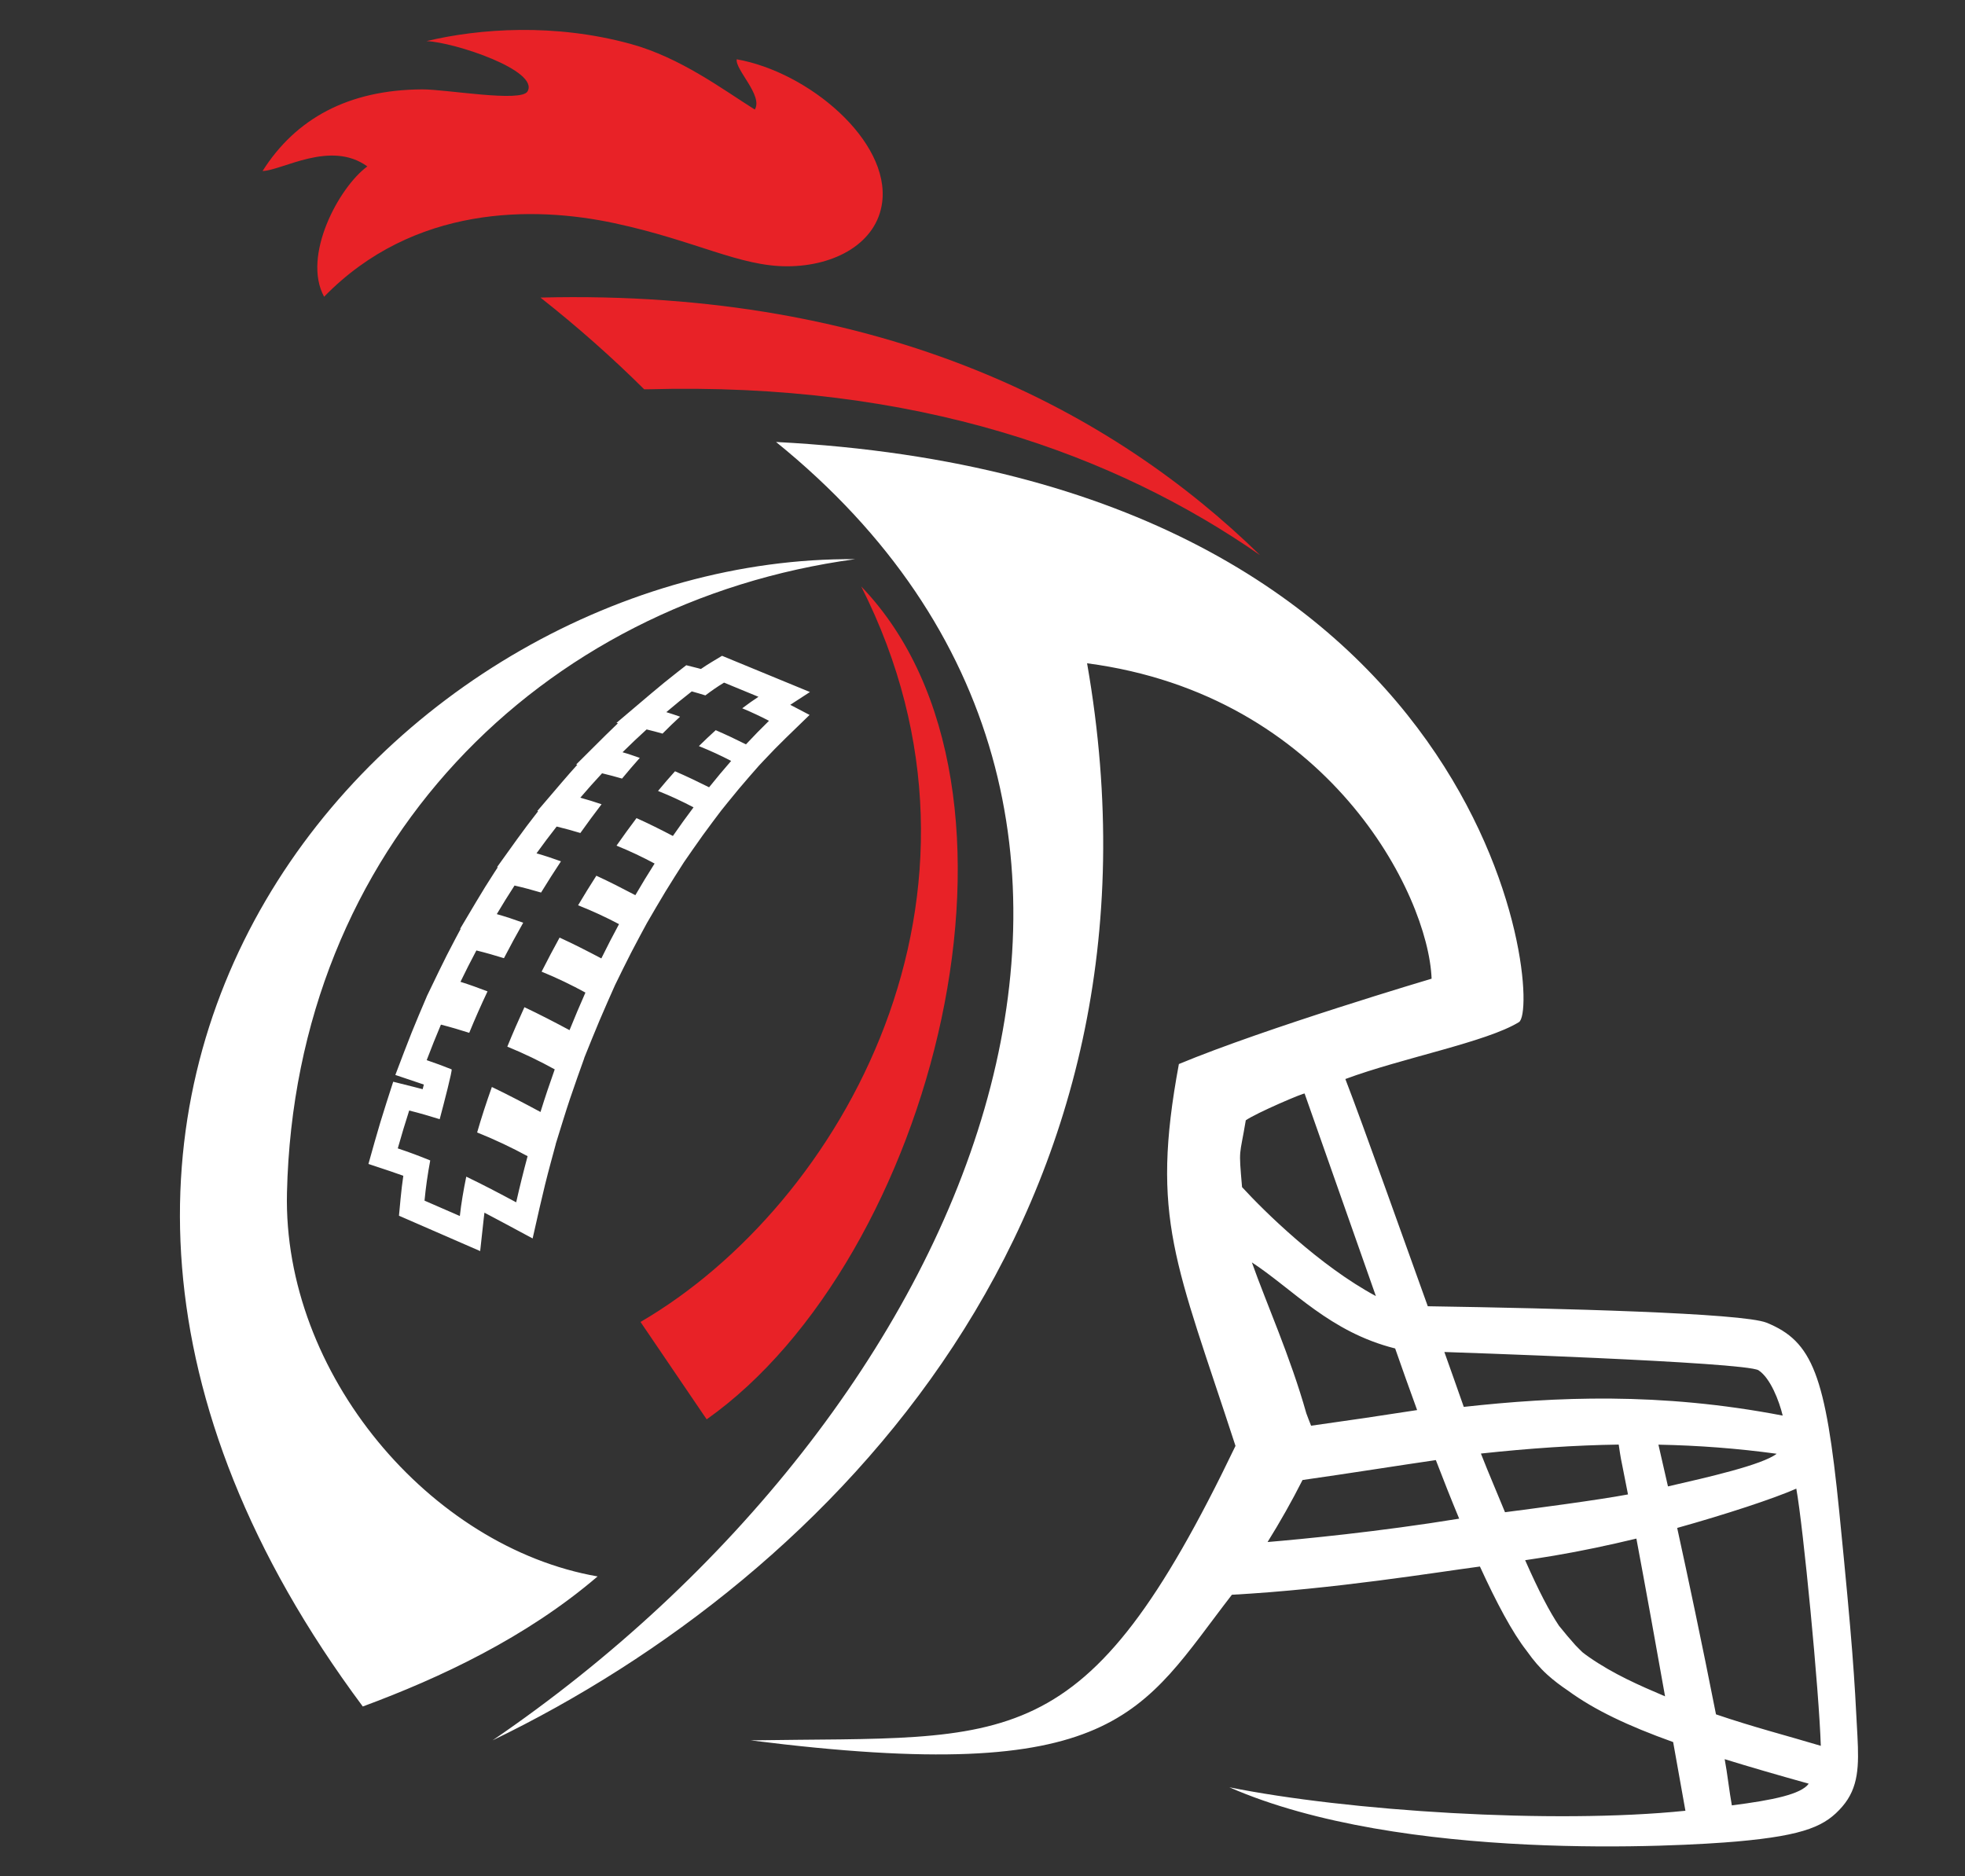
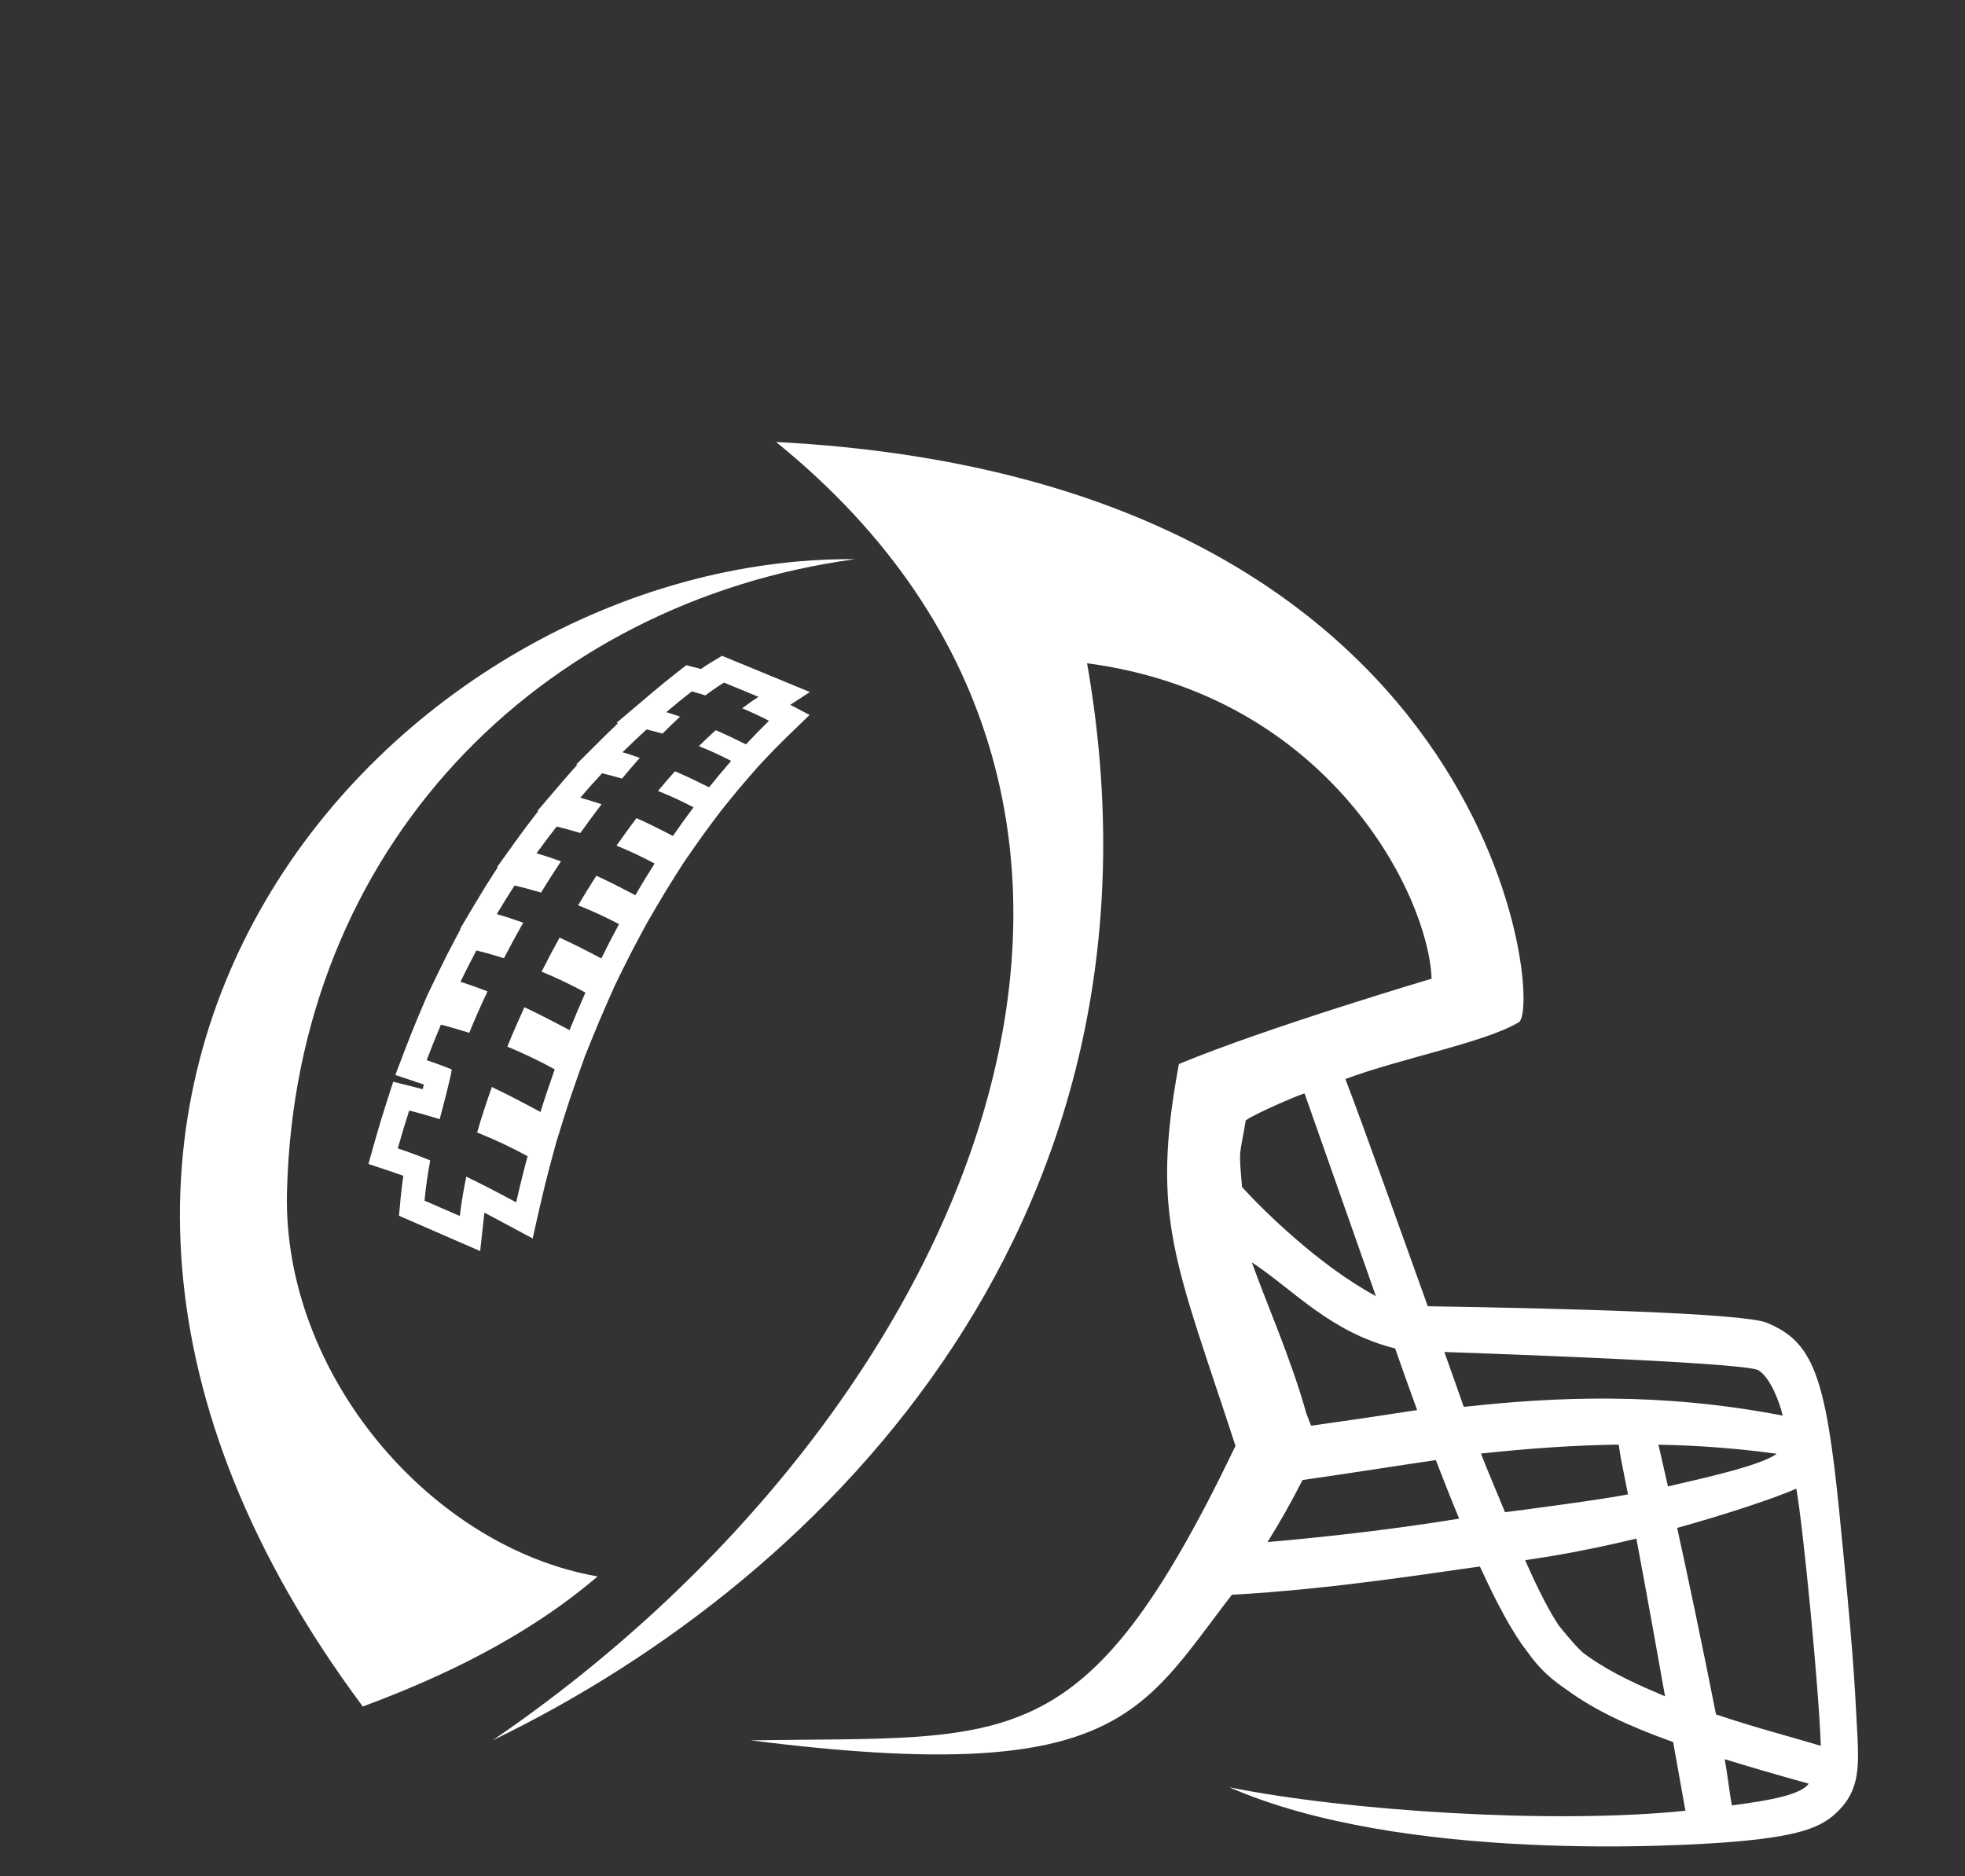
<svg xmlns="http://www.w3.org/2000/svg" version="1.1" id="Calque_1" x="0px" y="0px" width="666px" height="636px" viewBox="0 0 666 636" xml:space="preserve">
  <rect x="0" y="0" width="666" height="636" fill="#333333" stroke="none" />
  <g>
    <g>
-       <path fill="#E82227" d="M218.334,131.956c-10.831-10.756-22.54-21.131-35.155-31.091c116.674-2.928,194.217,38.779,243.902,87.321 c-48.951-34.053-116.394-58.807-207.755-56.223C219.292,131.963,218.896,131.956,218.334,131.956z M217.09,448.097 c7.893,11.62,15.786,23.242,22.421,33.01c76.484-54.038,118.23-213.756,52.373-282.335 C344.623,303.112,285.424,408.236,217.09,448.097z M266.91,90.263c16.27-0.067,30.329-7.979,32.085-21.688 c2.668-20.85-24.921-44.183-49.296-48.475c-0.587,3.508,9.021,12.338,6.125,17.029c-10.897-6.835-25.175-17.599-42.041-22.227 c-25.873-7.097-51.247-5.251-69.225-0.968c9.567,0.398,38.331,9.986,34.234,17.057c-2.202,3.8-27.532-0.73-35.649-0.693 c-25.189,0.106-42.983,10.016-54.151,27.668c6.642-0.167,23.068-10.592,35.51-1.554c-9.613,7.023-22.199,30.316-14.651,44.166 c30.314-31.101,70.998-30.815,98.464-24.915C235.779,81.563,250.641,90.327,266.91,90.263z" />
-     </g>
+       </g>
    <path fill="#FFFFFF" d="M260.169,228.662l-11.659-4.805l-3.788-1.563l-3.512,2.111c-1.185,0.712-2.392,1.492-3.643,2.353 c-0.358-0.101-0.727-0.2-1.106-0.295l-3.864-0.977l-3.142,2.452c-2.884,2.25-5.875,4.687-8.889,7.243l-11.616,9.848l0.482,0.138 c-1.477,1.398-2.85,2.729-4.178,4.051l-3.911,3.89l-0.008-0.002l-0.134,0.143l-5.91,5.88l0.368,0.101 c-1.709,1.887-3.438,3.854-5.166,5.875l-8.38,9.808l0.272,0.073l-0.129,0.165c-2.608,3.334-4.908,6.394-7.032,9.354l-6.746,9.401 l0.23,0.066l-1.142,1.754c-2.035,3.125-4.118,6.479-6.19,9.968l-5.416,9.117l0.173,0.049l-1.856,3.479 c-1.872,3.509-3.736,7.186-5.542,10.929l-4.102,8.498l0.016,0.005l-2.701,6.355c-1.567,3.689-3.183,7.722-4.938,12.33l-3.015,7.915 l8.026,2.703c0.54,0.183,1.083,0.369,1.629,0.56c-0.123,0.494-0.253,1.017-0.392,1.563c-0.871-0.233-1.731-0.456-2.585-0.671 l-7.401-1.858l-2.336,7.264c-1.412,4.392-2.744,8.81-3.958,13.13l-2.101,7.479l7.373,2.451c1.494,0.497,2.979,1.016,4.449,1.553 c-0.376,2.584-0.684,5.147-0.921,7.67l-0.551,5.872l5.408,2.355l11.967,5.213l10.145,4.419l1.204-10.999 c0.072-0.659,0.153-1.332,0.243-2.02c2.434,1.269,4.753,2.508,6.896,3.66l9.436,5.077l2.367-10.45 c1.188-5.246,2.464-10.396,3.793-15.308l1.681-6.215l-0.024-0.015l2.627-8.465c1.404-4.526,2.992-9.278,4.721-14.125l2.326-6.52 l-0.031-0.019l2.602-6.439c1.735-4.294,3.512-8.496,5.281-12.491l2.573-5.809l2.688-5.486c1.792-3.656,3.758-7.469,5.843-11.329 l2.246-4.161l3.161-5.429c2.089-3.587,4.229-7.102,6.357-10.445l3.037-4.768l2.992-4.324c2.298-3.321,4.586-6.496,6.803-9.436 l2.844-3.773l2.269-2.82c2.575-3.199,4.949-6.038,7.26-8.678l3.237-3.697l1.605-1.717c2.668-2.853,5.13-5.37,7.528-7.695 l8.083-7.84l-6.553-3.43l6.673-4.334L260.169,228.662z M252.832,252.31c-3.351-1.681-6.775-3.304-10.251-4.805 c-1.899,1.719-3.809,3.516-5.706,5.396c3.88,1.555,7.536,3.25,10.934,5.023c-2.514,2.872-4.997,5.854-7.477,8.938 c-3.796-1.894-7.63-3.74-11.55-5.429c-1.944,2.158-3.86,4.363-5.753,6.668c4.292,1.709,8.29,3.585,12.033,5.556 c-2.359,3.13-4.685,6.363-6.997,9.705c-4.091-2.138-8.183-4.195-12.332-6.052c-2.285,3.036-4.55,6.152-6.778,9.335 c4.63,1.867,8.913,3.918,12.91,6.066c-2.218,3.482-4.386,7.047-6.527,10.723c-4.414-2.322-8.793-4.567-13.216-6.595 c-2.115,3.278-4.173,6.635-6.186,10.02c4.982,1.97,9.567,4.115,13.866,6.393c-2.041,3.78-4.048,7.654-5.989,11.615 c-4.708-2.477-9.398-4.893-14.151-7.058c-2.097,3.82-4.131,7.667-6.095,11.548c5.348,2.185,10.277,4.584,14.852,7.09 c-1.843,4.162-3.64,8.417-5.386,12.737c-5.097-2.729-10.17-5.364-15.291-7.778c-2.046,4.468-3.983,8.918-5.797,13.368 c5.784,2.366,11.105,4.963,16.071,7.704c-1.682,4.715-3.304,9.533-4.829,14.446c-5.516-2.976-10.978-5.838-16.477-8.476 c-1.857,5.222-3.548,10.392-4.993,15.418c6.167,2.467,11.833,5.181,17.104,8.04c-1.384,5.116-2.671,10.323-3.874,15.635 c-5.667-3.049-11.272-5.991-16.915-8.698c-0.946,4.607-1.712,9.087-2.179,13.343l-11.967-5.213 c0.42-4.471,1.067-9.019,1.935-13.622c-3.596-1.485-7.263-2.846-11.001-4.089c1.227-4.367,2.523-8.652,3.87-12.838 c3.576,0.898,6.994,1.891,10.339,2.939c1.454-5.459,4.386-16.752,4.031-16.893c-2.768-1.109-5.577-2.151-8.438-3.116 c1.565-4.108,3.16-8.13,4.823-12.044c3.31,0.845,6.487,1.789,9.594,2.781c1.93-4.717,3.998-9.396,6.2-14.047 c-3.016-1.159-6.036-2.259-9.168-3.238c1.756-3.638,3.551-7.18,5.394-10.635c3.244,0.791,6.321,1.688,9.34,2.621 c2.108-4.068,4.292-8.073,6.531-12.023c-2.922-1.059-5.908-2.054-8.956-2.915c1.969-3.315,3.976-6.555,6.014-9.685 c3.113,0.704,6.079,1.518,8.99,2.376c2.205-3.602,4.463-7.134,6.746-10.586c-2.7-0.985-5.458-1.9-8.287-2.708 c2.246-3.13,4.521-6.132,6.83-9.084c2.778,0.667,5.432,1.411,8.031,2.194c2.383-3.351,4.779-6.608,7.188-9.745 c-2.365-0.798-4.749-1.562-7.205-2.222c2.437-2.852,4.903-5.623,7.376-8.274c2.319,0.55,4.564,1.153,6.77,1.793 c2.013-2.437,4.024-4.789,6.014-7.014c-1.937-0.664-3.867-1.367-5.847-1.91c2.722-2.708,5.445-5.261,8.159-7.737 c1.847,0.445,3.64,0.915,5.396,1.417c2-2.041,4.001-3.954,5.944-5.74c-1.554-0.519-3.096-1.089-4.664-1.538 c2.886-2.447,5.767-4.798,8.632-7.034c1.615,0.408,3.079,0.915,4.613,1.357c2.171-1.643,4.287-3.104,6.328-4.33l11.659,4.806 c-1.848,1.2-3.664,2.52-5.497,3.897c3.188,1.33,6.22,2.751,9.069,4.242C258.022,246.868,255.436,249.526,252.832,252.31z M629.549,588.503c-1.063-20.658-1.6-30.267-6.184-76.271c-4.597-46.006-9.014-57.554-24.593-63.877 c-8.149-3.311-70.598-4.889-114.851-5.583c-6.779-18.799-22.191-62.214-27.938-77.022c19.171-7.132,47.841-12.523,58.832-19.286 c8.157-5.012-7.55-183.993-251.79-196.649c155.369,125.786,65.029,330.237-96.078,440.1 c115.248-55.683,234.069-179.116,201.497-365.088c81.714,10.754,115.653,78.246,116.772,106.91c0,0-56.224,16.679-85.654,28.933 c-9.736,52.407-1.026,67.312,19.185,129.442c-51.233,106.718-75.469,98.373-164.351,99.803 c124.721,15.774,132.14-9.294,163.131-49.353c34.541-1.881,69.623-7.67,84.065-9.566c5.563,12.156,11.016,22.438,15.854,28.587 c0,0.01,0.007,0.018,0.007,0.022c0.058,0.061,0.097,0.145,0.145,0.202c0.044,0.047,0.087,0.097,0.121,0.15 c1.937,2.738,4.102,5.325,6.661,7.657c2.225,2.021,4.584,3.786,7.031,5.429c8.902,6.521,20.313,11.956,35.671,17.455 c1.688,9.58,3.521,19.597,4.158,23.283c-45.003,4.631-114.813,0.07-154.578-7.955c58.532,25.602,153.379,20.028,172.017,18.37 c23.464-2.084,30.143-5.383,35.732-11.832C629.99,605.896,630.053,598.529,629.549,588.503z M422.235,379.746 c3.462-2.454,20.093-9.574,19.945-9.048l24.148,68.626c-19.001-10.215-37.686-28.568-45.356-36.93 C419.782,388.666,420.117,392.523,422.235,379.746z M472.862,457.081c2.229,6.4,4.739,13.461,7.446,20.883 c-11.678,1.826-23.813,3.608-35.939,5.302c-0.56-1.367-1.082-2.789-1.612-4.193c-5.469-19.395-13.621-37.443-18.456-51.17 C438.444,437.206,450.779,451.541,472.862,457.081z M429.621,522.693c4.236-6.813,8.207-13.823,11.846-21.021 c14.354-2.027,34.932-5.284,45.185-6.755c2.57,6.69,5.212,13.376,7.908,19.854C467.498,519.201,441.049,521.728,429.621,522.693z M496.119,476.882c-1.717-4.826-4.792-13.699-6.579-18.603c0,0,102.136,3.362,106.488,6.203c3.995,2.614,6.984,10.354,8.184,15.354 C562.463,471.798,527.038,473.493,496.119,476.882z M501.926,492.702c16.5-1.777,31.908-2.826,46.705-3.043 c0.149,1.041,0.671,4.702,1.12,6.625c0.638,3.181,1.314,6.608,2.027,10.274c-10.177,1.908-31.057,4.65-41.679,6.031 C508.068,507.563,504.462,499.232,501.926,492.702z M538.716,561.802c-0.811-0.553-1.594-1.136-2.379-1.756 c-0.773-0.804-1.652-1.567-2.393-2.398c-1.847-2.077-3.716-4.266-5.549-6.567c-3.2-4.785-6.829-11.699-11.475-22.23 c3.425-0.514,6.733-1.026,9.815-1.543c9.356-1.575,18.783-3.595,27.887-5.783c3.251,17.328,6.76,36.844,9.719,53.473 C555.512,571.245,546.89,567.463,538.716,561.802z M565.327,503.837c-0.995-4.437-2.47-10.83-3.233-14.148 c13.577,0.265,26.793,1.271,40.077,3.084C597.318,496.525,579.042,500.697,565.327,503.837z M586.98,611.96 c-0.854-4.62-1.564-11.142-2.432-15.666c8.474,2.624,17.907,5.359,28.486,8.307C610.455,608.197,600.935,610.171,586.98,611.96z M581.603,581.104c-4.832-24.513-9.526-46.596-13.152-63.189c16.335-4.562,32.856-9.984,40.372-13.32 c2.333,12.78,7.738,68.679,8.302,87.173h0.012c0-0.036,0.009,0.33,0.018,0.693c-0.008-0.228-0.018-0.461-0.029-0.693 C606.279,588.51,594.005,585.346,581.603,581.104z M202.543,534.354c-24.17,20.706-53.386,34.399-79.582,44.086 c-155.323-208.524,11.812-390.214,166.83-388.898c-106.612,14.5-189.794,97.482-192.528,214.716 C95.83,465.662,145.822,524.464,202.543,534.354z" />
  </g>
</svg>